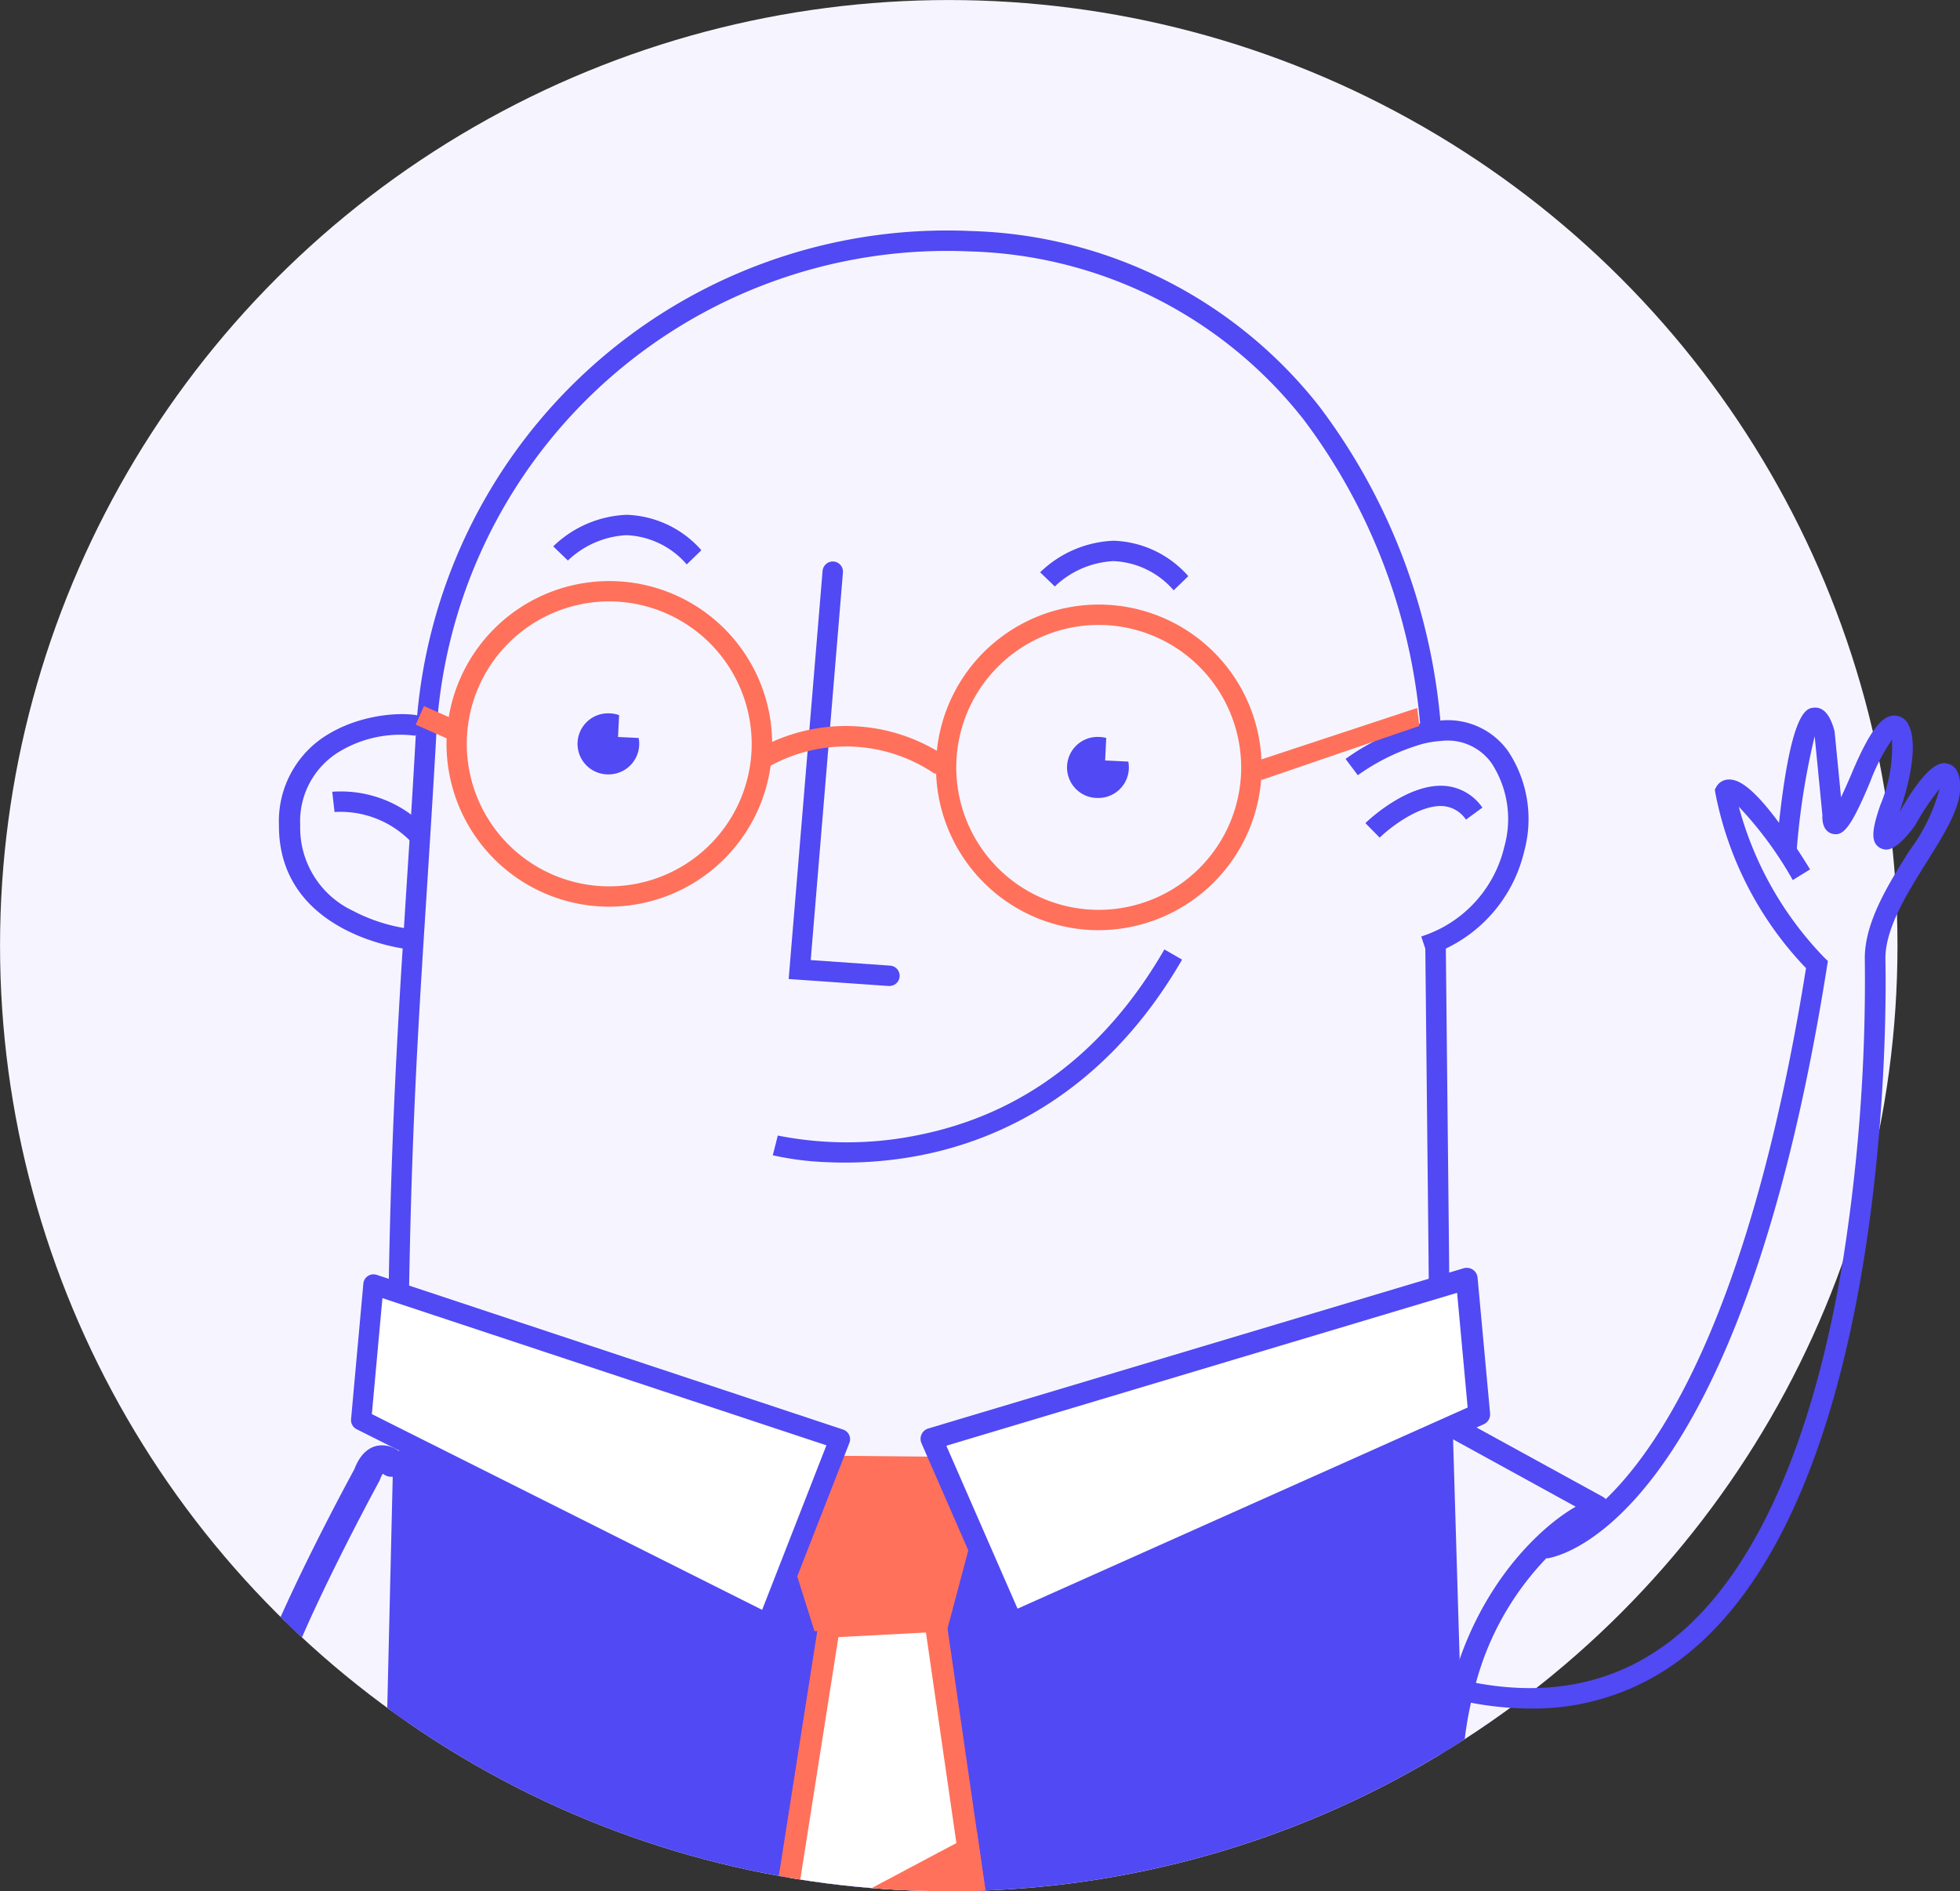
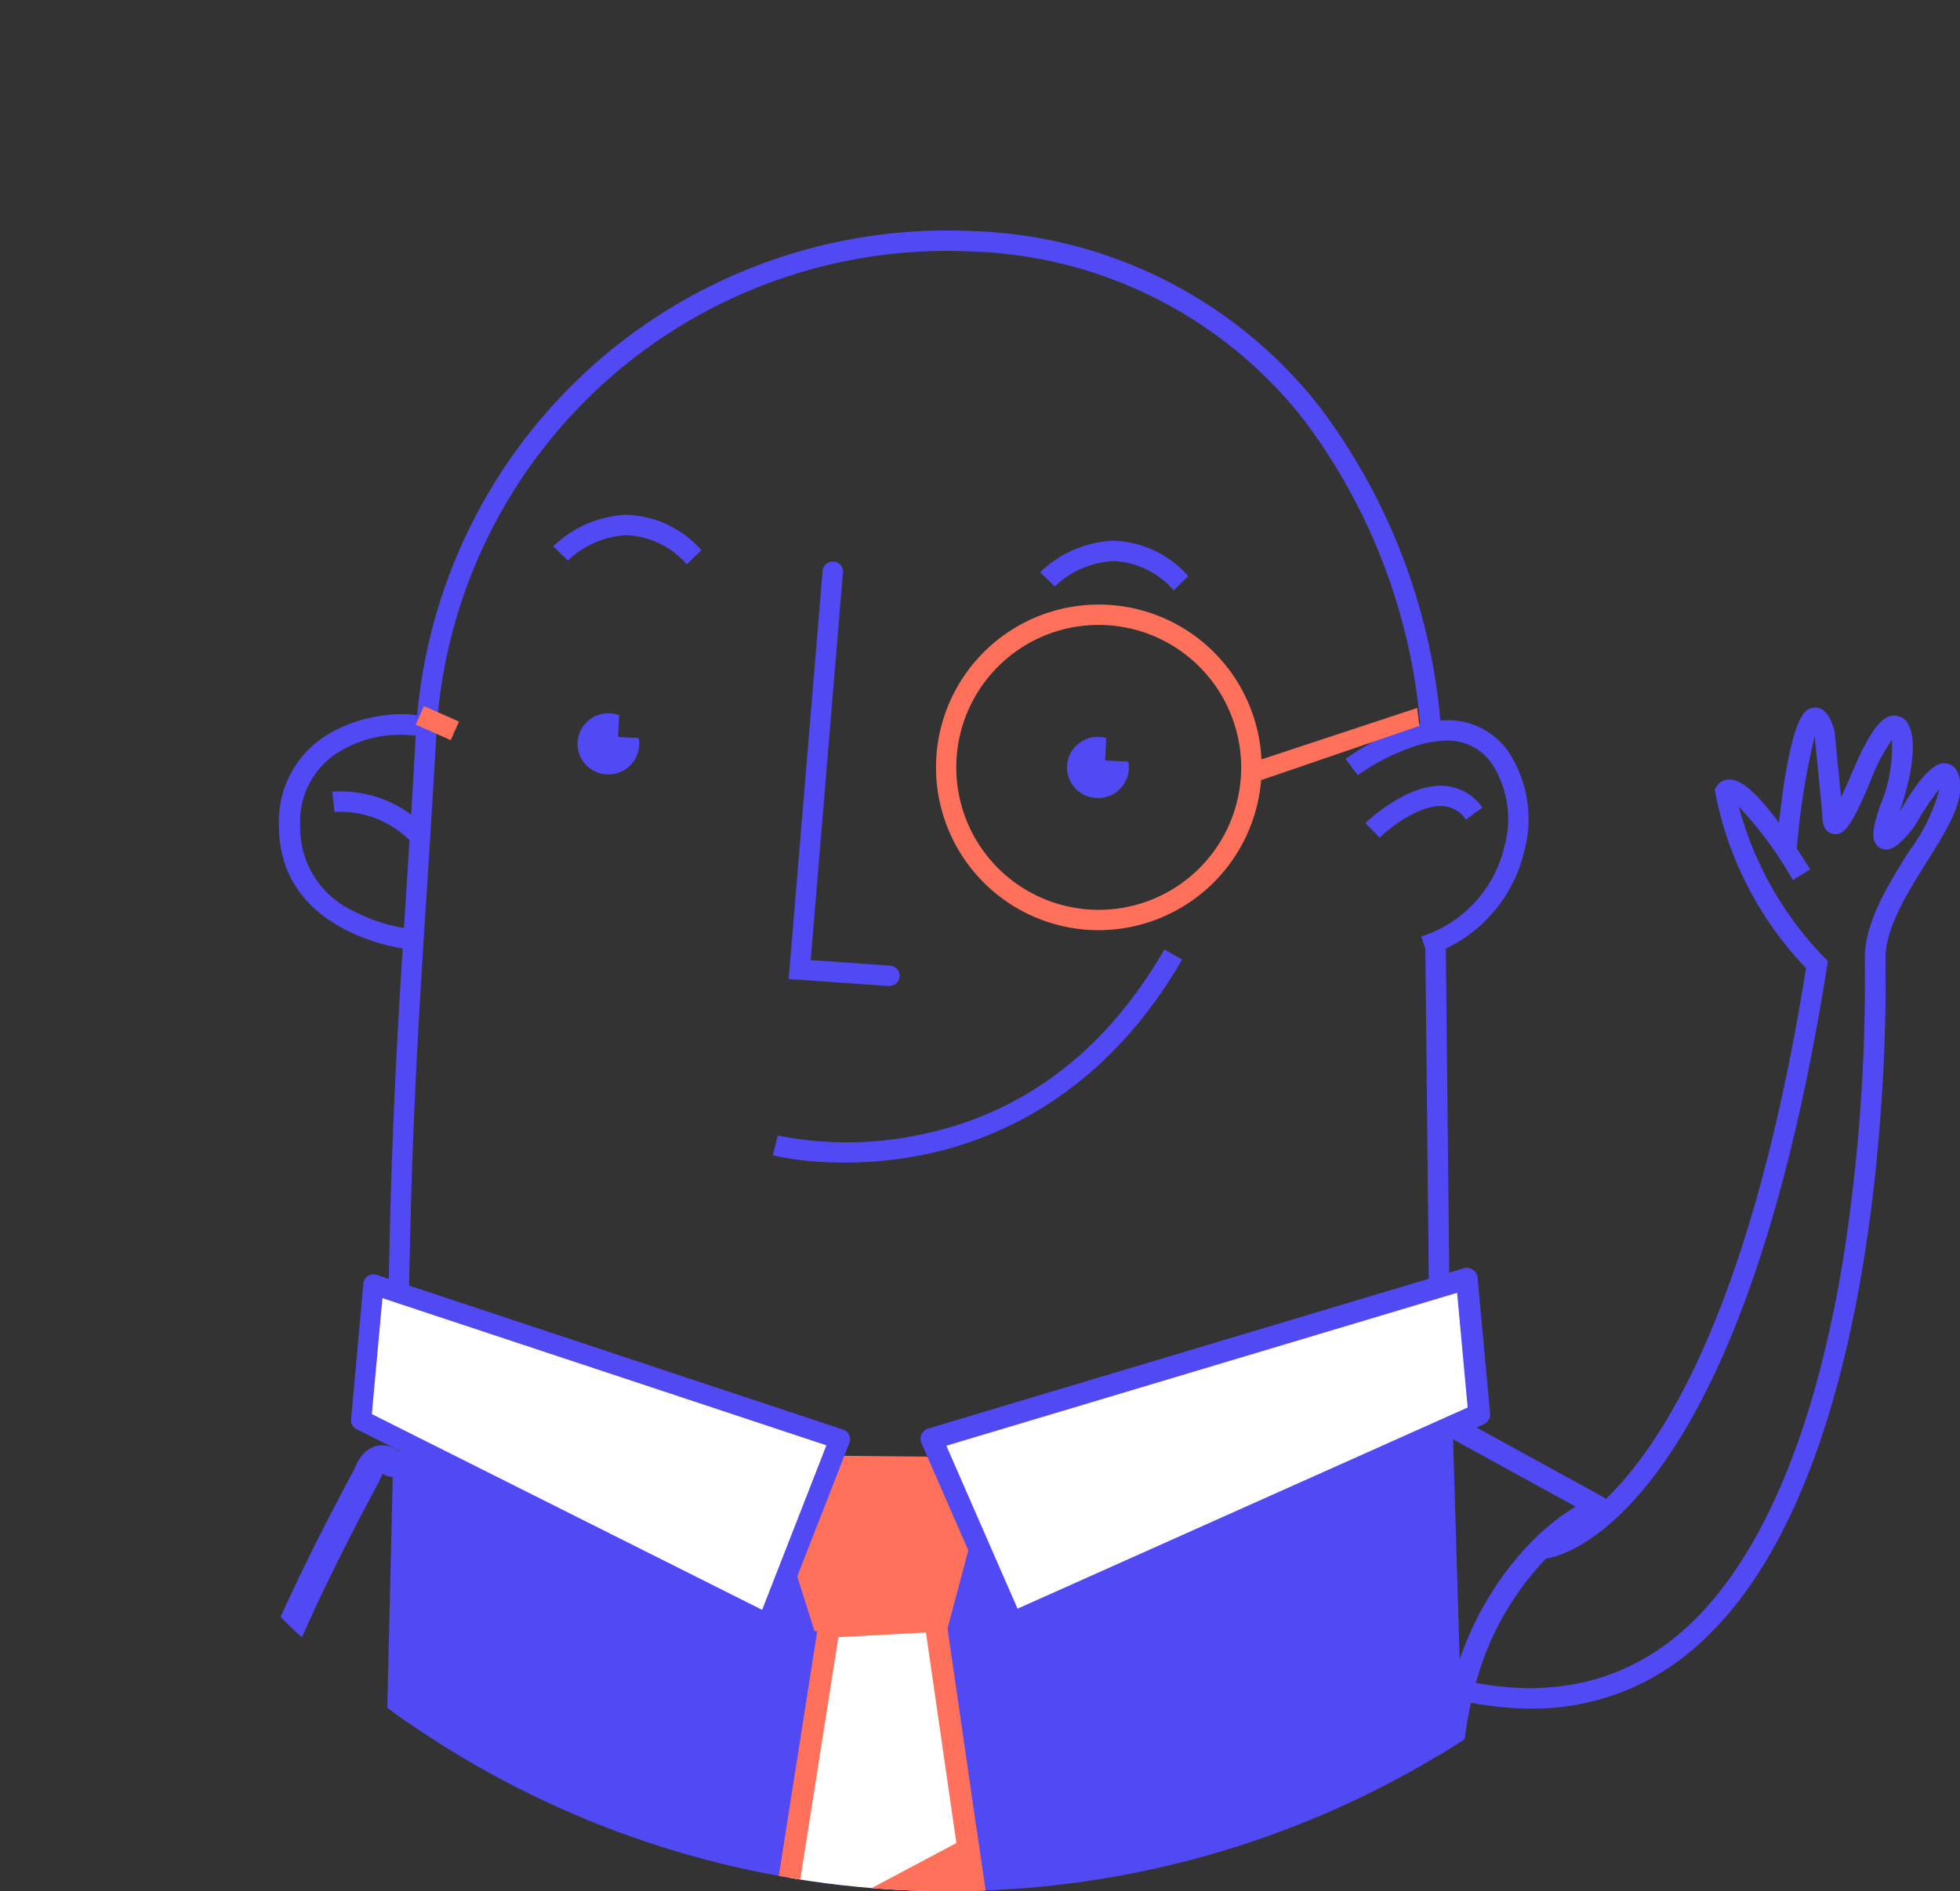
<svg xmlns="http://www.w3.org/2000/svg" width="114" height="110" viewBox="0 0 114 110">
  <rect x="0" y="0" width="114" height="110" fill="#333333" stroke="none" />
  <defs>
    <clipPath id="a">
      <ellipse cx="55.181" cy="54.999" rx="55.181" ry="54.999" transform="translate(0 0)" fill="#fff" stroke="#707070" stroke-width="1" />
    </clipPath>
    <clipPath id="b">
      <ellipse cx="55.181" cy="54.999" rx="55.181" ry="54.999" fill="#f6f5ff" />
    </clipPath>
  </defs>
  <g transform="translate(-243 -2122)">
-     <ellipse cx="55.181" cy="54.999" rx="55.181" ry="54.999" transform="translate(243.002 2122.002)" fill="#f6f5ff" />
    <g transform="translate(243 2122)" clip-path="url(#b)">
      <g transform="translate(8.211 13.404)">
        <g transform="translate(17.658 99.024)">
-           <path d="M852.323,1567.983v91.073h-11.4l-3.669-75.045h-28.2L814,1659.056H801.328l-6.374-91.073Z" transform="translate(-794.954 -1567.983)" fill="#5149f3" />
-         </g>
+           </g>
        <g transform="translate(14.253 69.257)">
          <path d="M847.465,1492.543l1.148,30.036s-35.464,9.54-62.26,0l.776-27.888S826.314,1503.827,847.465,1492.543Z" transform="translate(-786.353 -1492.543)" fill="#5149f3" />
        </g>
        <g transform="translate(74.784 68.402)">
          <g transform="translate(0)">
            <path d="M949.844,1496.378a.757.757,0,0,1-.615.612,4.975,4.975,0,0,0-1.716.986,16.728,16.728,0,0,0-5.438,8.586,21.382,21.382,0,0,0-.77,6.2l-1.329.015c-.162-9.687,5.239-15.047,7.931-16.572l-8.057-4.425-.6-.326.642-1.044.019-.033,9.541,5.235A.731.731,0,0,1,949.844,1496.378Z" transform="translate(-939.253 -1490.376)" fill="#5149f3" />
          </g>
        </g>
        <g transform="translate(14 71.132)">
          <path d="M807.548,1529.7a100.1,100.1,0,0,1-16.645-2.6c-.481-.119-.933-.237-1.346-.35-2.217-.6-3.4-1.04-3.447-1.059l-.4-.149.667-28.239,1.193.028-.647,27.386c.511.174,1.509.5,2.943.885.4.11.847.227,1.321.344a98.8,98.8,0,0,0,16.445,2.573Z" transform="translate(-785.714 -1497.295)" fill="#5149f3" />
        </g>
        <g transform="translate(4.287 70.979)">
          <g transform="translate(0.177 0.178)">
            <path d="M771.968,1497.705a.292.292,0,0,1-.012.383s-.008.012-.012.016a.312.312,0,0,1-.435,0,.507.507,0,0,0-.4-.139c-.186.044-.372.3-.526.713a.135.135,0,0,1-.02.044c-.047.084-4.509,8.271-5.859,12.6-.028.071-.047.143-.071.215a.3.3,0,0,1-.162.188.284.284,0,0,1-.214.016h0a.085.085,0,0,1-.032-.008l-.685-.276v2.591a.306.306,0,0,1-.311.3h0a.173.173,0,0,1-.036,0,.293.293,0,0,1-.174-.079l-.475-.446-.281,2.316c.36.3,1.449,1.184,2.886,2.228.075.056.15.108.226.164.143.1.289.2.439.307.994.7,1.944,1.315,2.823,1.838.226.135.447.267.669.391.317.175.622.343.919.5.4.207.788.395,1.164.566l-.016.662c-.408-.179-.827-.379-1.263-.6l-.119-.06c-.321-.164-.645-.343-.986-.534-.23-.127-.459-.263-.689-.4-.891-.53-1.853-1.156-2.858-1.862-.063-.044-.127-.088-.186-.131-.166-.116-.329-.235-.487-.347-1.781-1.291-3.032-2.352-3.044-2.364a.3.3,0,0,1-.107-.267l.368-3.082a.3.3,0,0,1,.2-.251.306.306,0,0,1,.317.064l.4.378v-2.328a.31.31,0,0,1,.135-.251.327.327,0,0,1,.289-.032l.8.319c1.386-4.329,5.57-12.031,5.871-12.584.234-.626.554-.993.966-1.084a1.11,1.11,0,0,1,.966.3A.1.1,0,0,1,771.968,1497.705Z" transform="translate(-761.625 -1497.357)" fill="#5149f3" stroke="#5149f3" stroke-width="1" />
          </g>
          <path d="M771.266,1522.787l-.241-.107c-.421-.185-.849-.389-1.272-.606l-.119-.06c-.323-.165-.65-.345-.993-.537-.23-.128-.461-.265-.692-.4-.9-.536-1.865-1.164-2.87-1.869-.064-.044-.128-.089-.189-.134-.092-.064-.186-.131-.277-.2l-.206-.147c-1.827-1.325-3.059-2.375-3.066-2.381a.469.469,0,0,1-.158-.416l.368-3.082a.488.488,0,0,1,.817-.294l.1.1v-1.919a.48.48,0,0,1,.213-.4.513.513,0,0,1,.449-.051l.625.25a100.817,100.817,0,0,1,5.822-12.429,1.65,1.65,0,0,1,1.086-1.178,1.268,1.268,0,0,1,1.128.346l.04.046h0a.472.472,0,0,1-.019.617.491.491,0,0,1-.692.035l0,0a.347.347,0,0,0-.238-.1c-.091.022-.25.192-.4.6a.264.264,0,0,1-.037.079c-.04.069-4.5,8.259-5.839,12.552-.02.053-.033.1-.047.139l-.025.079a.473.473,0,0,1-.258.293.465.465,0,0,1-.311.032l-.061-.016-.456-.183v2.328a.484.484,0,0,1-.489.479h0a.392.392,0,0,1-.065-.005.462.462,0,0,1-.271-.129l-.217-.2-.227,1.87c.914.747,1.857,1.475,2.8,2.16l.661.468c.986.692,1.932,1.308,2.811,1.831.225.134.445.265.665.388.317.174.618.34.914.5.379.2.768.385,1.155.562l.107.049Zm-9.233-10.009a.139.139,0,0,0-.047.008.123.123,0,0,0-.086.1l-.368,3.084a.117.117,0,0,0,.042.107c.017.015,1.263,1.072,3.037,2.358l.206.148c.091.065.184.132.277.2.062.046.124.088.186.132,1,.7,1.956,1.324,2.848,1.854.228.134.456.269.684.395.339.191.661.369.981.532l.119.059c.338.173.677.337,1.014.49l.007-.279c-.356-.165-.715-.34-1.065-.521-.3-.158-.6-.324-.923-.5-.224-.125-.447-.257-.673-.394-.887-.527-1.84-1.147-2.833-1.844l-.669-.474c-.975-.71-1.949-1.46-2.892-2.232l-.076-.062.335-2.762.729.685a.146.146,0,0,0,.144.025.127.127,0,0,0,.079-.115v-2.854l.928.373a.148.148,0,0,0,.108,0,.124.124,0,0,0,.068-.079l.026-.079c.016-.05.031-.1.05-.148,1.365-4.376,5.828-12.545,5.871-12.62.189-.506.408-.783.659-.843a.685.685,0,0,1,.571.193.135.135,0,0,0,.179-.01.122.122,0,0,0,.013-.158l-.011-.014a.928.928,0,0,0-.807-.256c-.346.077-.627.4-.84.973-.761,1.405-4.558,8.483-5.868,12.576l-.058.181-.972-.39a.147.147,0,0,0-.129.017.128.128,0,0,0-.052.1v2.737l-.7-.658a.128.128,0,0,0-.09-.035Z" transform="translate(-761.179 -1496.907)" fill="#5149f3" />
        </g>
        <g transform="translate(6.658 84.834)">
          <g transform="translate(0)">
            <g transform="translate(0.177 0.175)">
              <path d="M770.816,1534.751c1.168.994,2.728,2.364,4.3,3.875l-.02.821c-1.7-1.653-3.424-3.173-4.683-4.242l-.269-.229c-.071-.063-.146-.123-.214-.181-.036-.028-.067-.055-.1-.083-.954-.8-1.671-1.369-1.96-1.6h0c-.087-.071-.139-.11-.139-.11a.3.3,0,0,1-.055-.417l0-.005a.313.313,0,0,1,.431-.047l.21.166c.313.249.946.754,1.77,1.444.043.04.091.079.139.118.1.083.21.174.317.265Z" transform="translate(-767.615 -1532.464)" fill="#5149f3" />
            </g>
            <path d="M775,1539.588l-.291-.283c-1.755-1.709-3.511-3.246-4.674-4.234l-.269-.229c-.04-.034-.075-.065-.112-.095s-.071-.059-.1-.088-.065-.053-.1-.082c-.8-.674-1.438-1.184-1.79-1.466l-.169-.133c-.083-.068-.133-.106-.134-.107a.472.472,0,0,1-.088-.664h0l.005-.007a.493.493,0,0,1,.68-.077l.21.167c.25.2.911.724,1.774,1.447.047.042.092.079.137.118.1.081.208.172.314.262l.274.232c1.564,1.332,3.014,2.638,4.31,3.882l.056.054Zm-7.331-6.921.213.169c.353.283.99.794,1.8,1.473.032.028.061.053.094.079l.105.089.119.1.266.227c1.1.937,2.738,2.367,4.4,3.968l.008-.34c-1.277-1.223-2.7-2.505-4.239-3.814l-.269-.229c-.108-.092-.213-.18-.313-.261-.051-.042-.1-.084-.146-.125-.854-.716-1.513-1.239-1.761-1.437l-.132-.1c-.059-.047-.09-.072-.093-.075a.134.134,0,0,0-.169.034.118.118,0,0,0,.018.167l0,0,.1.077Z" transform="translate(-767.168 -1532.022)" fill="#5149f3" />
          </g>
        </g>
        <g transform="translate(5.566 87.348)">
          <g transform="translate(0)">
            <g transform="translate(0.174 0.18)">
              <path d="M771.792,1543.928c.495.343,1.021.706,1.591,1.093l-.016.718c-.7-.477-1.342-.915-1.932-1.326l-.641-.446c-1.041-.733-2.007-1.44-2.87-2.1-.1-.071-.182-.138-.269-.205-.055-.043-.115-.087-.166-.13l-.206-.158a25.605,25.605,0,0,1-2.15-1.819c-.142-.138-.2-.205-.214-.213a.3.3,0,0,1,.03-.418l.005,0a.31.31,0,0,1,.431.031s.032.035.1.1a24.123,24.123,0,0,0,2.181,1.854l.111.087.1.072c.139.107.281.217.432.335.859.651,1.817,1.354,2.85,2.084Z" transform="translate(-764.848 -1538.848)" fill="#5149f3" stroke="#5149f3" stroke-width="0.5" />
            </g>
            <path d="M773.273,1545.788l-.269-.182c-.705-.478-1.344-.916-1.933-1.327l-.641-.446c-1.05-.74-2.019-1.448-2.876-2.1-.084-.062-.163-.122-.241-.183l-.09-.069c-.04-.029-.077-.059-.112-.088l-.2-.153a25.164,25.164,0,0,1-2.167-1.834c-.085-.083-.142-.142-.176-.176l-.028-.029a.486.486,0,0,1-.131-.372.464.464,0,0,1,.171-.32.487.487,0,0,1,.677.053s.03.033.087.09a23.638,23.638,0,0,0,2.165,1.84l.2.158c.141.109.284.219.435.338.9.68,1.855,1.381,2.843,2.078l.64.445c.494.343,1.02.706,1.59,1.093l.079.053Zm-8.486-6.843.035.035c.032.033.087.09.17.17a25.134,25.134,0,0,0,2.138,1.807l.2.158c.037.032.072.057.106.084l.062.048c.1.079.182.14.266.2.857.655,1.821,1.36,2.866,2.1l.641.446c.515.357,1.063.735,1.663,1.141l.006-.3c-.54-.366-1.042-.71-1.514-1.04l-.641-.446c-.992-.7-1.953-1.4-2.856-2.088-.152-.118-.294-.23-.433-.336l-.207-.158a24.091,24.091,0,0,1-2.2-1.87c-.067-.067-.1-.1-.1-.1a.133.133,0,0,0-.187-.013h0a.113.113,0,0,0-.043.079.13.13,0,0,0,.022.086Z" transform="translate(-764.408 -1538.392)" fill="#5149f3" />
          </g>
        </g>
        <g transform="translate(53.099 67.685)">
          <g transform="translate(0)">
            <path d="M884.477,1488.558" transform="translate(-884.477 -1488.558)" fill="#5149f3" />
          </g>
        </g>
        <g transform="translate(39.279 68.11)">
          <g transform="translate(0)">
            <path d="M849.568,1489.636" transform="translate(-849.568 -1489.636)" fill="#5149f3" />
          </g>
        </g>
        <g transform="translate(42.995 100.065)">
          <g transform="translate(0)">
            <path d="M858.958,1571.717h0v-1.095Z" transform="translate(-858.954 -1570.622)" fill="#5149f3" />
          </g>
        </g>
        <g transform="translate(14.318 0)">
          <g transform="translate(0)">
            <path d="M848.35,1384.756l-.008-1.049-.534,1.013.546.284Zm-.059-5.927-.016-1.531,0-.2-.2-18.967a8.409,8.409,0,0,1-1.188.489l.19,18.111,0,.209.028,2.616.04,3.843.008.659a12.428,12.428,0,0,0,1.184-.683Zm-7.522-51.516a26.692,26.692,0,0,0-20.257-10.259,30.942,30.942,0,0,0-32.344,29.38c-.178,3.212-.36,6.057-.538,8.815-.087,1.365-.17,2.7-.253,4.037l-.028.422c-.424,6.929-.78,14.082-.831,26.058v.118c.4.083.788.162,1.184.241v-.118c.008-1.491.016-2.9.036-4.253v-.118c.107-9.533.424-15.779.8-21.859l.024-.418c.083-1.33.17-2.667.257-4.036.174-2.754.356-5.607.538-8.823v0a29.756,29.756,0,0,1,31.1-28.259,25.541,25.541,0,0,1,19.382,9.813,34.336,34.336,0,0,1,6.793,18.237,7.1,7.1,0,0,1,1.18-.189,35.534,35.534,0,0,0-7.039-18.782Z" transform="translate(-786.517 -1317.019)" fill="#5149f3" />
          </g>
        </g>
        <g transform="translate(8.015 28.132)">
          <g transform="translate(0)">
            <path d="M777.993,1401.975c-.074-.008-7.433-.857-7.4-7.209a5.886,5.886,0,0,1,3.06-5.391c2.095-1.188,4.722-1.223,5.455-.845l-.583,1.042a6.861,6.861,0,0,0-4.417.927,4.728,4.728,0,0,0-2.278,4.277,5.332,5.332,0,0,0,3.06,4.977,9.933,9.933,0,0,0,3.233,1.044Z" transform="translate(-770.595 -1388.317)" fill="#5149f3" />
          </g>
        </g>
        <g transform="translate(14.485 34.582)">
          <g transform="translate(0)">
            <path d="M786.938,1404.662" transform="translate(-786.938 -1404.662)" fill="none" stroke="#5149f3" stroke-miterlimit="10" stroke-width="3" />
          </g>
        </g>
        <g transform="translate(11.114 32.629)">
          <g transform="translate(0)">
            <path d="M782.939,1402.574a5.717,5.717,0,0,0-4.383-1.664l-.133-1.177a6.872,6.872,0,0,1,5.412,2.045Z" transform="translate(-778.423 -1399.714)" fill="#5149f3" />
          </g>
        </g>
        <g transform="translate(70.054 28.488)">
          <g transform="translate(0)">
            <path d="M932.078,1402.922l-.373-1.124a7.788,7.788,0,0,0,1.1-.454,7.21,7.21,0,0,0,3.732-4.772,5.949,5.949,0,0,0-.737-4.847,3.136,3.136,0,0,0-2.95-1.3,6.039,6.039,0,0,0-1.074.172,12.269,12.269,0,0,0-3.761,1.821l-.712-.947a13.271,13.271,0,0,1,4.186-2.023,7.24,7.24,0,0,1,1.286-.205,4.3,4.3,0,0,1,3.984,1.78,7.136,7.136,0,0,1,.934,5.82,8.393,8.393,0,0,1-4.348,5.552A9.166,9.166,0,0,1,932.078,1402.922Z" transform="translate(-927.305 -1389.22)" fill="#5149f3" />
          </g>
        </g>
        <g transform="translate(71.205 32.298)">
          <g transform="translate(0)">
            <path d="M931.045,1401.894l-.831-.845c.1-.1,2.421-2.33,4.623-2.166a2.925,2.925,0,0,1,2.182,1.263l-.956.7a1.766,1.766,0,0,0-1.319-.786C933.359,1399.951,931.6,1401.347,931.045,1401.894Z" transform="translate(-930.214 -1398.875)" fill="#5149f3" />
          </g>
        </g>
        <g transform="translate(53.889 29.458)">
          <g transform="translate(0)">
            <path d="M888.252,1395.229a1.776,1.776,0,1,1,0-3.551,1.8,1.8,0,0,1,.462.061l-.063,1.308,1.346.066a1.776,1.776,0,0,1-1.406,2.084A1.821,1.821,0,0,1,888.252,1395.229Z" transform="translate(-886.472 -1391.678)" fill="#5149f3" />
          </g>
        </g>
        <g transform="translate(25.418 28.086)">
          <g transform="translate(0)">
            <path d="M816.336,1391.751a1.776,1.776,0,1,1,0-3.551,1.8,1.8,0,0,1,.6.105l-.062,1.27,1.2.058a1.78,1.78,0,0,1-1.748,2.118Z" transform="translate(-814.556 -1388.2)" fill="#5149f3" />
          </g>
        </g>
        <g transform="translate(37.66 19.255)">
          <path d="M851.331,1390.51h-.013l-5.839-.408,1.973-23.742a.6.6,0,0,1,.641-.541.593.593,0,0,1,.543.638h0L846.762,1389l4.639.325a.592.592,0,0,1-.07,1.181Z" transform="translate(-845.479 -1365.818)" fill="#5149f3" />
        </g>
        <g transform="translate(15.969 20.391)">
          <g transform="translate(30.198 1.372)">
            <g transform="translate(0)">
              <path d="M876.008,1391.1a9.47,9.47,0,1,1,9.949-9h0A9.5,9.5,0,0,1,876.008,1391.1Zm.861-17.735a8.286,8.286,0,1,0,7.9,8.677,8.3,8.3,0,0,0-7.9-8.677Z" transform="translate(-866.965 -1372.176)" fill="#ff715b" />
            </g>
          </g>
          <g transform="translate(1.728)">
            <g transform="translate(0)">
-               <path d="M804.094,1387.627a9.47,9.47,0,1,1,9.949-9h0A9.5,9.5,0,0,1,804.094,1387.627Zm.861-17.735a8.286,8.286,0,1,0,7.9,8.677,8.3,8.3,0,0,0-7.9-8.677Z" transform="translate(-795.051 -1368.698)" fill="#ff715b" />
-             </g>
+               </g>
          </g>
          <g transform="translate(19.997 8.434)">
            <g transform="translate(0)">
-               <path d="M851.42,1392.87a9.177,9.177,0,0,0-9.611-.474l-.611-1.033a10.412,10.412,0,0,1,10.887.513Z" transform="translate(-841.198 -1390.072)" fill="#ff715b" />
-             </g>
+               </g>
          </g>
          <g transform="translate(49.172 7.384)">
            <g transform="translate(0)">
              <path d="M914.895,1391.608l.018-1.206,9.058-2.99.127,1.045Z" transform="translate(-914.895 -1387.413)" fill="#ff715b" />
            </g>
          </g>
          <g transform="translate(0 7.273)">
            <g transform="translate(0.241 0.541)">
              <path d="M791.294,1388.5l.955.421.586.257.5.221Z" transform="translate(-791.294 -1388.503)" fill="#ff715b" />
            </g>
            <g transform="translate(0 0)">
              <path d="M0,0H1.184l0,2.227H0Z" transform="translate(0 1.082) rotate(-66.102)" fill="#ff715b" />
            </g>
          </g>
        </g>
        <g transform="translate(52.288 18.047)">
          <g transform="translate(0)">
            <path d="M883.28,1365.417l-.853-.824a6.5,6.5,0,0,1,4.267-1.836,6.039,6.039,0,0,1,4.35,2.06l-.851.825a4.895,4.895,0,0,0-3.5-1.7A5.325,5.325,0,0,0,883.28,1365.417Z" transform="translate(-882.428 -1362.757)" fill="#5149f3" />
          </g>
        </g>
        <g transform="translate(23.967 16.539)">
          <g transform="translate(0)">
            <path d="M811.743,1361.594l-.853-.824a6.5,6.5,0,0,1,4.266-1.836,6.039,6.039,0,0,1,4.35,2.06l-.851.825a4.894,4.894,0,0,0-3.5-1.7A5.319,5.319,0,0,0,811.743,1361.594Z" transform="translate(-810.89 -1358.934)" fill="#5149f3" />
          </g>
        </g>
        <g transform="translate(36.737 41.823)">
          <path d="M846.271,1435.383a17.213,17.213,0,0,1-3.124-.4l.291-1.148a20.639,20.639,0,0,0,8.155-.024c6.063-1.207,10.884-4.839,14.331-10.8l1.029.592c-4.529,7.826-10.755,10.506-15.181,11.375A22.972,22.972,0,0,1,846.271,1435.383Z" transform="translate(-843.147 -1423.015)" fill="#5149f3" />
        </g>
        <g transform="translate(47.195 63.042)">
          <path d="M869.577,1489.222l-.015-1.173c15.484-.192,23.991-3.878,26.928-5.454.384-.2.666-.371.849-.484l-.033-3.165c-.095.057-.191.114-.288.17-8.135,4.771-19.96,5.611-26.284,5.687l-.014-1.172c10.718-.129,19.846-2.091,25.7-5.526.389-.226.758-.457,1.132-.707l.905-.606.061,5.94-.253.178a12.77,12.77,0,0,1-1.223.72C894.033,1485.247,885.322,1489.027,869.577,1489.222Z" transform="translate(-869.563 -1476.791)" fill="#5149f3" />
        </g>
        <g transform="translate(14.813 70.765)">
          <path d="M811.5,1500.861a188.652,188.652,0,0,1-23.735-3.317l.233-1.18a187.69,187.69,0,0,0,23.573,3.3Z" transform="translate(-787.766 -1496.365)" fill="#5149f3" />
        </g>
        <g transform="translate(15.324 66.354)">
          <path d="M810.871,1489.494a168.333,168.333,0,0,1-21.813-3.152l.255-1.156a167.009,167.009,0,0,0,21.648,3.129Z" transform="translate(-789.058 -1485.185)" fill="#5149f3" />
        </g>
        <g transform="translate(0 91.876)">
          <g transform="translate(0)">
            <path d="M756,1600.5a.964.964,0,0,1-.13-.01c-.455-.069-1.274-.195-1.69-6.787-1.753,2.153-2.555,2.419-3.063,2.37a.831.831,0,0,1-.68-.438l-.089-.18.04-.2a24.85,24.85,0,0,1,4.476-9.812c-.768-16.888.475-28.088,1.658-34.516.027-.14.084-.407.135-.649.036-.167.069-.321.087-.41l1.165.233c-.019.092-.053.251-.089.424-.05.233-.1.489-.13.62-1.175,6.392-2.415,17.564-1.629,34.467l.011.229-.146.176a24,24,0,0,0-4.157,8.519,16.044,16.044,0,0,0,2.369-2.717l.065-.095.942-1.318.973.678c-.307.447-.58.833-.831,1.173a39.184,39.184,0,0,0,.724,6.562l.668-4.547c0-.846.447-1.022.641-1.058.612-.113,1.025.3,2.048,3.115a11.3,11.3,0,0,0,1.156,2.519,8.742,8.742,0,0,0-.491-3.827c-.4-1.4-.5-2.214.126-2.5.38-.176.907-.151,1.935,1.368l.04.069a13.869,13.869,0,0,0,1.31,2.17,10.548,10.548,0,0,0-1.6-3.7c-1.137-2.021-2.425-4.31-2.279-6.44.261-17.588,2-27.679,3.009-32.126.047-.22.1-.431.145-.632l1.154.282c-.047.188-.093.387-.139.6-1,4.408-2.723,14.408-2.984,31.921-.124,1.809,1.073,3.936,2.129,5.812.987,1.754,1.839,3.269,1.742,4.535-.057.729-.322,1.144-.787,1.233-1.038.2-2.152-1.907-2.666-2.935a.1.1,0,0,0,0,.014c.976,3.411.5,4.683.287,5.036a.9.9,0,0,1-.822.534c-.576-.006-1.264-.439-2.387-3.533-.213-.585-.388-1.031-.532-1.37l-.585,3.9C757,1599.637,756.683,1600.5,756,1600.5Z" transform="translate(-750.349 -1549.869)" fill="#5149f3" />
          </g>
        </g>
        <g transform="translate(42.709 77.836)">
          <g transform="translate(0)">
            <path d="M858.232,1514.285" transform="translate(-858.232 -1514.285)" fill="#5149f3" />
          </g>
        </g>
        <g transform="translate(16.983 99.251)">
          <g transform="translate(0)">
            <path d="M807.11,1660.2c-1.97,0-4.265-.024-6.6-.1l-.534-.017-6.727-91.531.8.208c.421.109.883.227,1.378.344a107.053,107.053,0,0,0,17.149,2.573l-.09,1.129a108.329,108.329,0,0,1-17.346-2.6q-.306-.072-.6-.145l6.538,88.926c4.927.14,9.577.062,11.2.027l-4.7-74.859,2.907-.015.006,1.132-1.656.009,4.7,74.832-.61.017C812.9,1660.135,810.479,1660.2,807.11,1660.2Z" transform="translate(-793.249 -1568.559)" fill="#5149f3" />
          </g>
        </g>
        <g transform="translate(28.585 190.608)">
          <g transform="translate(0)">
            <rect width="1.188" height="5.773" fill="#5149f3" />
          </g>
        </g>
        <g transform="translate(33.542 190.608)">
          <g transform="translate(0)">
            <rect width="1.188" height="5.773" fill="#5149f3" />
          </g>
        </g>
        <g transform="translate(66.335 190.654)">
          <g transform="translate(0)">
            <rect width="1.188" height="6.065" fill="#5149f3" />
          </g>
        </g>
        <g transform="translate(71.292 190.54)">
          <g transform="translate(0)">
-             <rect width="1.188" height="6.179" fill="#5149f3" />
-           </g>
+             </g>
        </g>
        <g transform="translate(49.594 69.31)">
          <path d="M875.707,1526.947l-.084-1.322a155.308,155.308,0,0,0,20.788-2.577c.6-.118,1.163-.237,1.674-.345,1.823-.391,3.09-.716,3.737-.89l-.869-29.1,1.352-.039.9,30.118-.494.147c-.062.019-1.542.457-4.335,1.055-.518.111-1.088.23-1.7.349A156.737,156.737,0,0,1,875.707,1526.947Z" transform="translate(-875.624 -1492.677)" fill="#5149f3" />
        </g>
        <g transform="translate(51.08 99.629)">
          <g transform="translate(0)">
            <path d="M891.9,1660.58h-.561l-3.545-74.883-8,.044,0-.562-.419-.4.175-.169,9.365-.052.026.543,3.52,74.346c5.648,0,9.257-.079,10.582-.11l-.448-89.815,1.172-.006.452,90.92-.572.018C903.609,1660.455,899.506,1660.58,891.9,1660.58Z" transform="translate(-879.376 -1569.517)" fill="#5149f3" />
          </g>
        </g>
        <g transform="translate(16.961 99.807)">
          <path d="M822.11,1574.109a189.976,189.976,0,0,1-28.918-2.259l.181-1.166c35.113,5.414,58.384-.653,58.616-.716l.308,1.14C852.135,1571.152,840.812,1574.109,822.11,1574.109Z" transform="translate(-793.192 -1569.969)" fill="#ff715b" />
        </g>
        <g transform="translate(41.889 129.025)">
          <g transform="translate(0)">
            <path d="M856.162,1644.017" transform="translate(-856.162 -1644.017)" fill="#5149f3" stroke="#5149f3" stroke-miterlimit="10" stroke-width="0.291" />
          </g>
        </g>
        <g transform="translate(33.764 80.863)">
          <path d="M848.217,1521.956l5.508,38.978-9,15.922-9.083-15.922,6.331-38.978Z" transform="translate(-835.637 -1521.956)" fill="#fff" />
        </g>
        <g transform="translate(44.808 127.97)">
          <g transform="translate(0)">
            <path d="M863.538,1642.248h0v-.9Z" transform="translate(-863.533 -1641.343)" fill="#5149f3" />
          </g>
        </g>
        <g transform="translate(33.278 71.241)">
          <g transform="translate(0 0.505)">
            <g transform="translate(3.838)">
              <path d="M846.267,1507.932h7.169l1.945-7.084s.95-2.078-2.183-1.993-7.754,0-7.754,0-1.747.043-1.251,1.993S846.267,1507.932,846.267,1507.932Z" transform="translate(-844.104 -1498.852)" fill="#ff715b" />
            </g>
            <g transform="translate(2.329 22.293)">
              <path d="M852.9,1555.351l-11.248,6.071-1.359,8.17,13.624-7.375Z" transform="translate(-840.293 -1555.351)" fill="#ff715b" />
            </g>
            <g transform="translate(0.847 37.653)">
              <path d="M852.5,1594.279l-15.947,10.883,4.046,7.046,13.579-9.031Z" transform="translate(-836.549 -1594.279)" fill="#ff715b" />
            </g>
            <g transform="translate(1.659 21.412)">
              <path d="M846.66,1563.563h0l-4.565,2.513-1.849,1.014.174-1.113.424-2.7.384-2.438.087-.544,9.953-5.291.807,5.579-1.021.56Zm-7.514,2.328-.546,3.468,1.409-.773,4.4-2.419,4.687-2.576,3.159-1.736,1.192-.655-.012-.094-1.156-7.986-1.2.635-9.541,5.07-1.4.746h0l-.186,1.18-.38,2.431Z" transform="translate(-838.6 -1553.119)" fill="#ff715b" />
            </g>
            <g transform="translate(0.04 36.485)">
              <path d="M853.441,1601.365l-.048-.308-1.267-7.82-.309-1.918-1.017.695-2,1.357-11.884,8.093-1.029.7-1.382.943,4.565,8.207,1.037-.706.7-.473,10.855-7.375.629-.426,1.168-.8.008,0Zm-3.923,1.4-8.622,5.859-1.37.931-3.389-6.092,2.949-2.009,11.786-8.026,1.223,7.584-.542.367Z" transform="translate(-834.51 -1591.319)" fill="#ff715b" />
            </g>
            <g transform="translate(0 8.574)">
              <path d="M844.022,1574.928l-3.365-6.057-.071-.13-.535-.959-.586-1.057-3.389-6.092-.348-.627.1-.667.111-.694,1.3-8.282.234-1.476.234-1.5.174-1.113.424-2.695.384-2.438.087-.544.23-1.476,2.68-17.042,5.091-.268,1.77,12.239.182,1.255.808,5.579.079.548.1.718.242,1.677.376,2.6.265,1.827.135.923.182,1.278,1.172,8.081.138.963.059.426.02.126Zm-7.407-28.737-.546,3.468-.1.62-1.314,8.373-.131.824-.115.73.04.075,4.565,8.207,1.512,2.719v0l3.5,6.289,8.638-15.5.966-1.732-.226-1.559-.024-.17-.044-.312L852.2,1550.4l-.582-4.025-.376-2.6-.329-2.281-.012-.095-1.156-7.986-1.857-12.836-7.312.387-2.969,18.9h0l-.186,1.18-.38,2.431Z" transform="translate(-834.41 -1520.583)" fill="#ff715b" />
            </g>
          </g>
          <g transform="translate(3.311)">
            <path d="M845.346,1507.8l-2.491-7.907a1.794,1.794,0,0,1,.27-1.606,1.736,1.736,0,0,1,1.405-.71h.018l8.919.087a1.74,1.74,0,0,1,1.372.688,1.777,1.777,0,0,1,.306,1.545l-2.09,7.86Zm-.814-9.039a.564.564,0,0,0-.453.231.6.6,0,0,0-.091.546l2.228,7.073,5.924-.032,1.857-6.984a.6.6,0,0,0-.1-.525.556.556,0,0,0-.439-.223l-8.919-.088Z" transform="translate(-842.773 -1497.572)" fill="#ff715b" />
          </g>
        </g>
        <g transform="translate(45.331 60.336)">
          <g transform="translate(0.634 0.632)">
            <path d="M866.458,1480.851l4.681,10.715,27.178-12.141-.727-7.892Z" transform="translate(-866.458 -1471.534)" fill="#fff" />
          </g>
          <g transform="translate(0)">
            <path d="M870.171,1491.229a.634.634,0,0,1-.581-.379l-4.681-10.715a.63.63,0,0,1,.327-.831h0a.715.715,0,0,1,.072-.026l31.133-9.317a.634.634,0,0,1,.789.422h0a.639.639,0,0,1,.024.126l.727,7.891a.63.63,0,0,1-.372.634l-27.178,12.139A.644.644,0,0,1,870.171,1491.229Zm-3.815-10.947,4.141,9.477,26.18-11.7-.614-6.672Z" transform="translate(-864.855 -1469.933)" fill="#5149f3" />
          </g>
        </g>
        <g transform="translate(12.202 60.714)">
          <g transform="translate(0.593 0.591)">
            <path d="M810.51,1481.383l-4.2,10.754-23.641-11.858.715-7.891Z" transform="translate(-782.667 -1472.387)" fill="#fff" />
          </g>
          <g transform="translate(0)">
            <path d="M805.4,1491.821a.589.589,0,0,1-.266-.064L781.5,1479.9a.592.592,0,0,1-.324-.581l.715-7.891a.593.593,0,0,1,.646-.534h0a.584.584,0,0,1,.131.027l27.128,9a.591.591,0,0,1,.374.749h0l-.009.025-4.2,10.754a.594.594,0,0,1-.554.377Zm-23.015-12.8,22.7,11.386,3.739-9.57L783,1472.276Z" transform="translate(-781.17 -1470.89)" fill="#5149f3" />
          </g>
        </g>
        <g transform="translate(13.019 195.923)">
          <path d="M805.191,1819.07H783.235v-2.429a3.083,3.083,0,0,1,3.088-3.078h18.868Z" transform="translate(-783.235 -1813.564)" fill="#ff715b" />
        </g>
        <g transform="translate(61.446 196.261)">
          <path d="M921.5,1819.925H905.563v-2.672a2.839,2.839,0,0,1,2.844-2.834h9.9a3.188,3.188,0,0,1,3.194,3.182h0Z" transform="translate(-905.563 -1814.419)" fill="#ff715b" />
        </g>
      </g>
    </g>
    <g transform="translate(328.253 2163.153)">
      <g transform="translate(4.56 4.188)">
        <g transform="translate(0)">
          <path d="M956.455,1443.267l-.143-1.175.071.588-.079-.587c.1-.015,10.216-1.815,15.231-33.158a20.3,20.3,0,0,1-5.274-10.191l-.03-.2.1-.176a.83.83,0,0,1,.715-.406h.026c.638,0,1.821.575,4.7,5.227l-1.007.622a21.693,21.693,0,0,0-3.139-4.267,20.076,20.076,0,0,0,4.96,8.762l.221.214-.048.3C967.582,1441.543,956.906,1443.21,956.455,1443.267Z" transform="translate(-956.304 -1397.964)" fill="#5149f3" />
        </g>
      </g>
      <path d="M948.5,1445.57a18.8,18.8,0,0,1-3.757-.4l.237-1.16c4.712.962,8.781.049,12.1-2.715,4.6-3.836,7.939-11.454,9.642-22.031a104.253,104.253,0,0,0,1.235-17.247c-.043-2.134,1.35-4.36,2.58-6.324a10.589,10.589,0,0,0,1.767-3.614,14.048,14.048,0,0,0-1.408,2.1l-.043.067c-1.1,1.469-1.624,1.468-1.993,1.273-.608-.32-.471-1.127,0-2.5a8.755,8.755,0,0,0,.676-3.8,11.345,11.345,0,0,0-1.272,2.461c-1.155,2.767-1.595,3.152-2.188,3.013-.191-.046-.626-.241-.586-1.087l-.449-4.588a41.866,41.866,0,0,0-1.054,6.744l-1.179-.105c.731-8.15,1.74-8.257,2.17-8.3.78-.087,1.076.882,1.2,1.294l.024.118.372,3.8c.158-.333.355-.77.6-1.342,1.267-3.035,1.959-3.427,2.547-3.413a.913.913,0,0,1,.793.573c.191.361.607,1.655-.53,5.017l0,.013c1.739-3.064,2.506-2.876,2.8-2.8.458.112.7.539.723,1.271.039,1.268-.884,2.741-1.951,4.446-1.141,1.823-2.435,3.89-2.4,5.671.062,3.1.269,30.57-11.3,40.211A14.194,14.194,0,0,1,948.5,1445.57Z" transform="translate(-944.746 -1387.348)" fill="#5149f3" />
    </g>
  </g>
</svg>